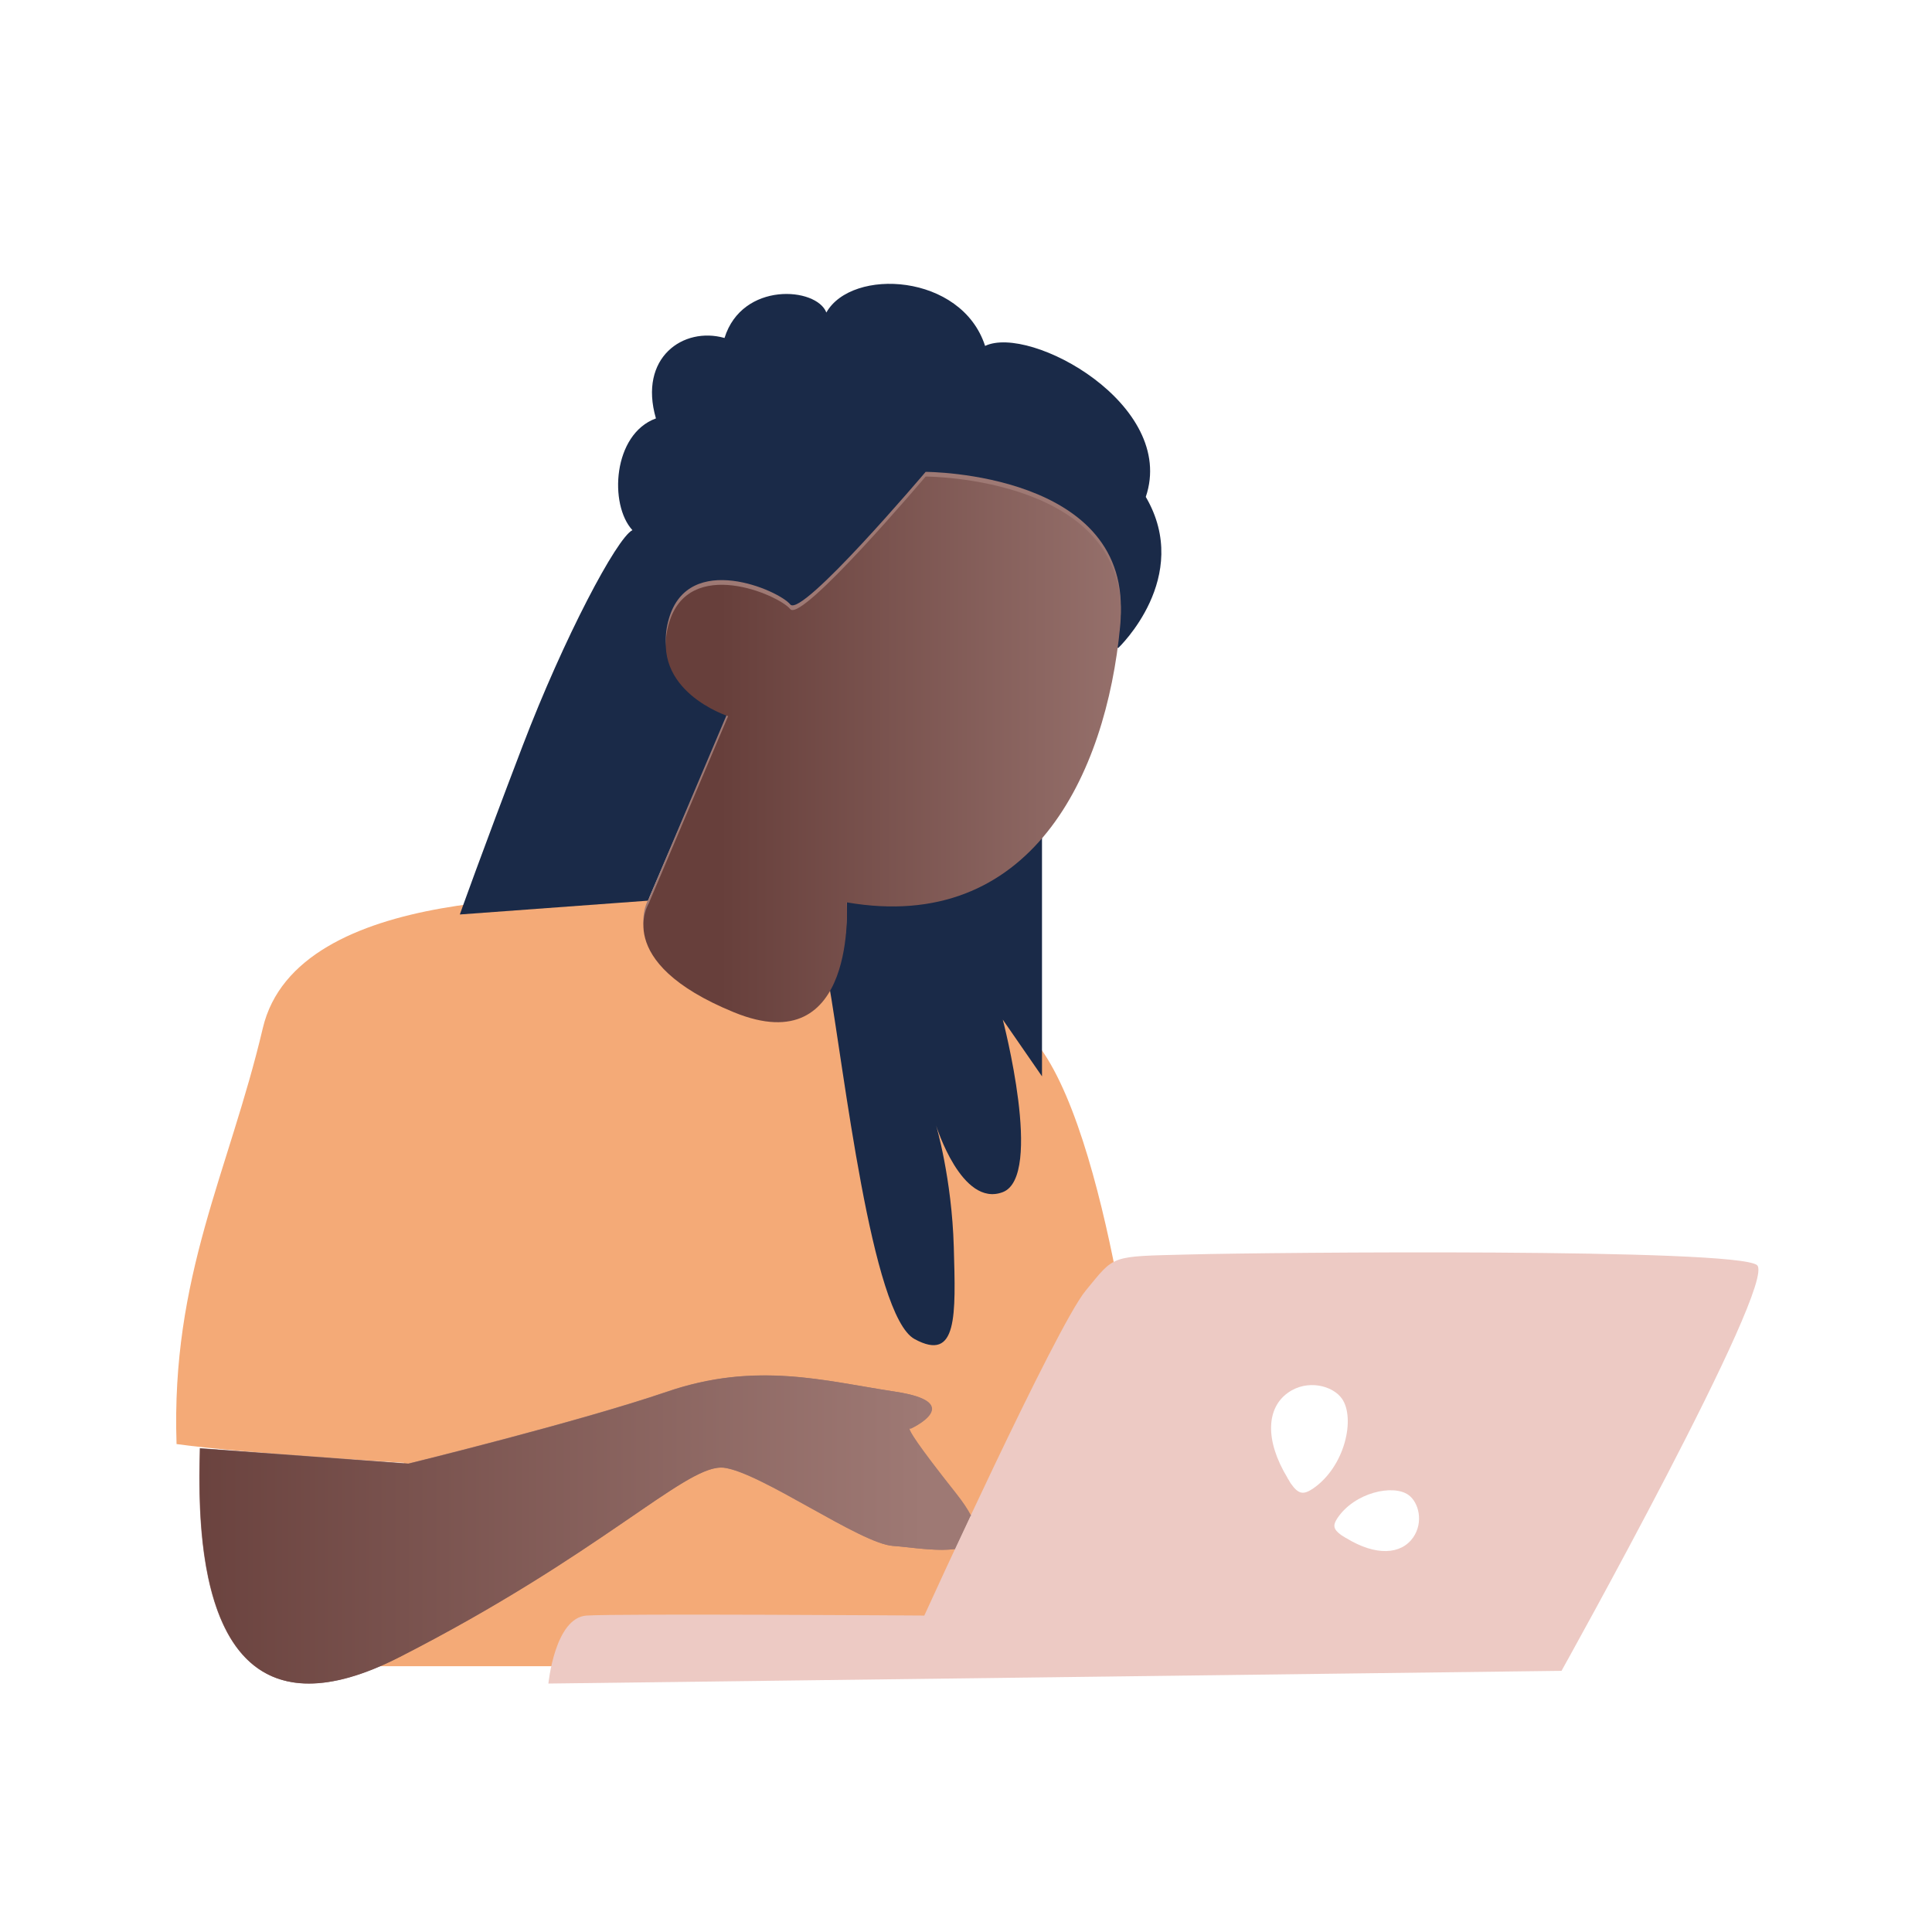
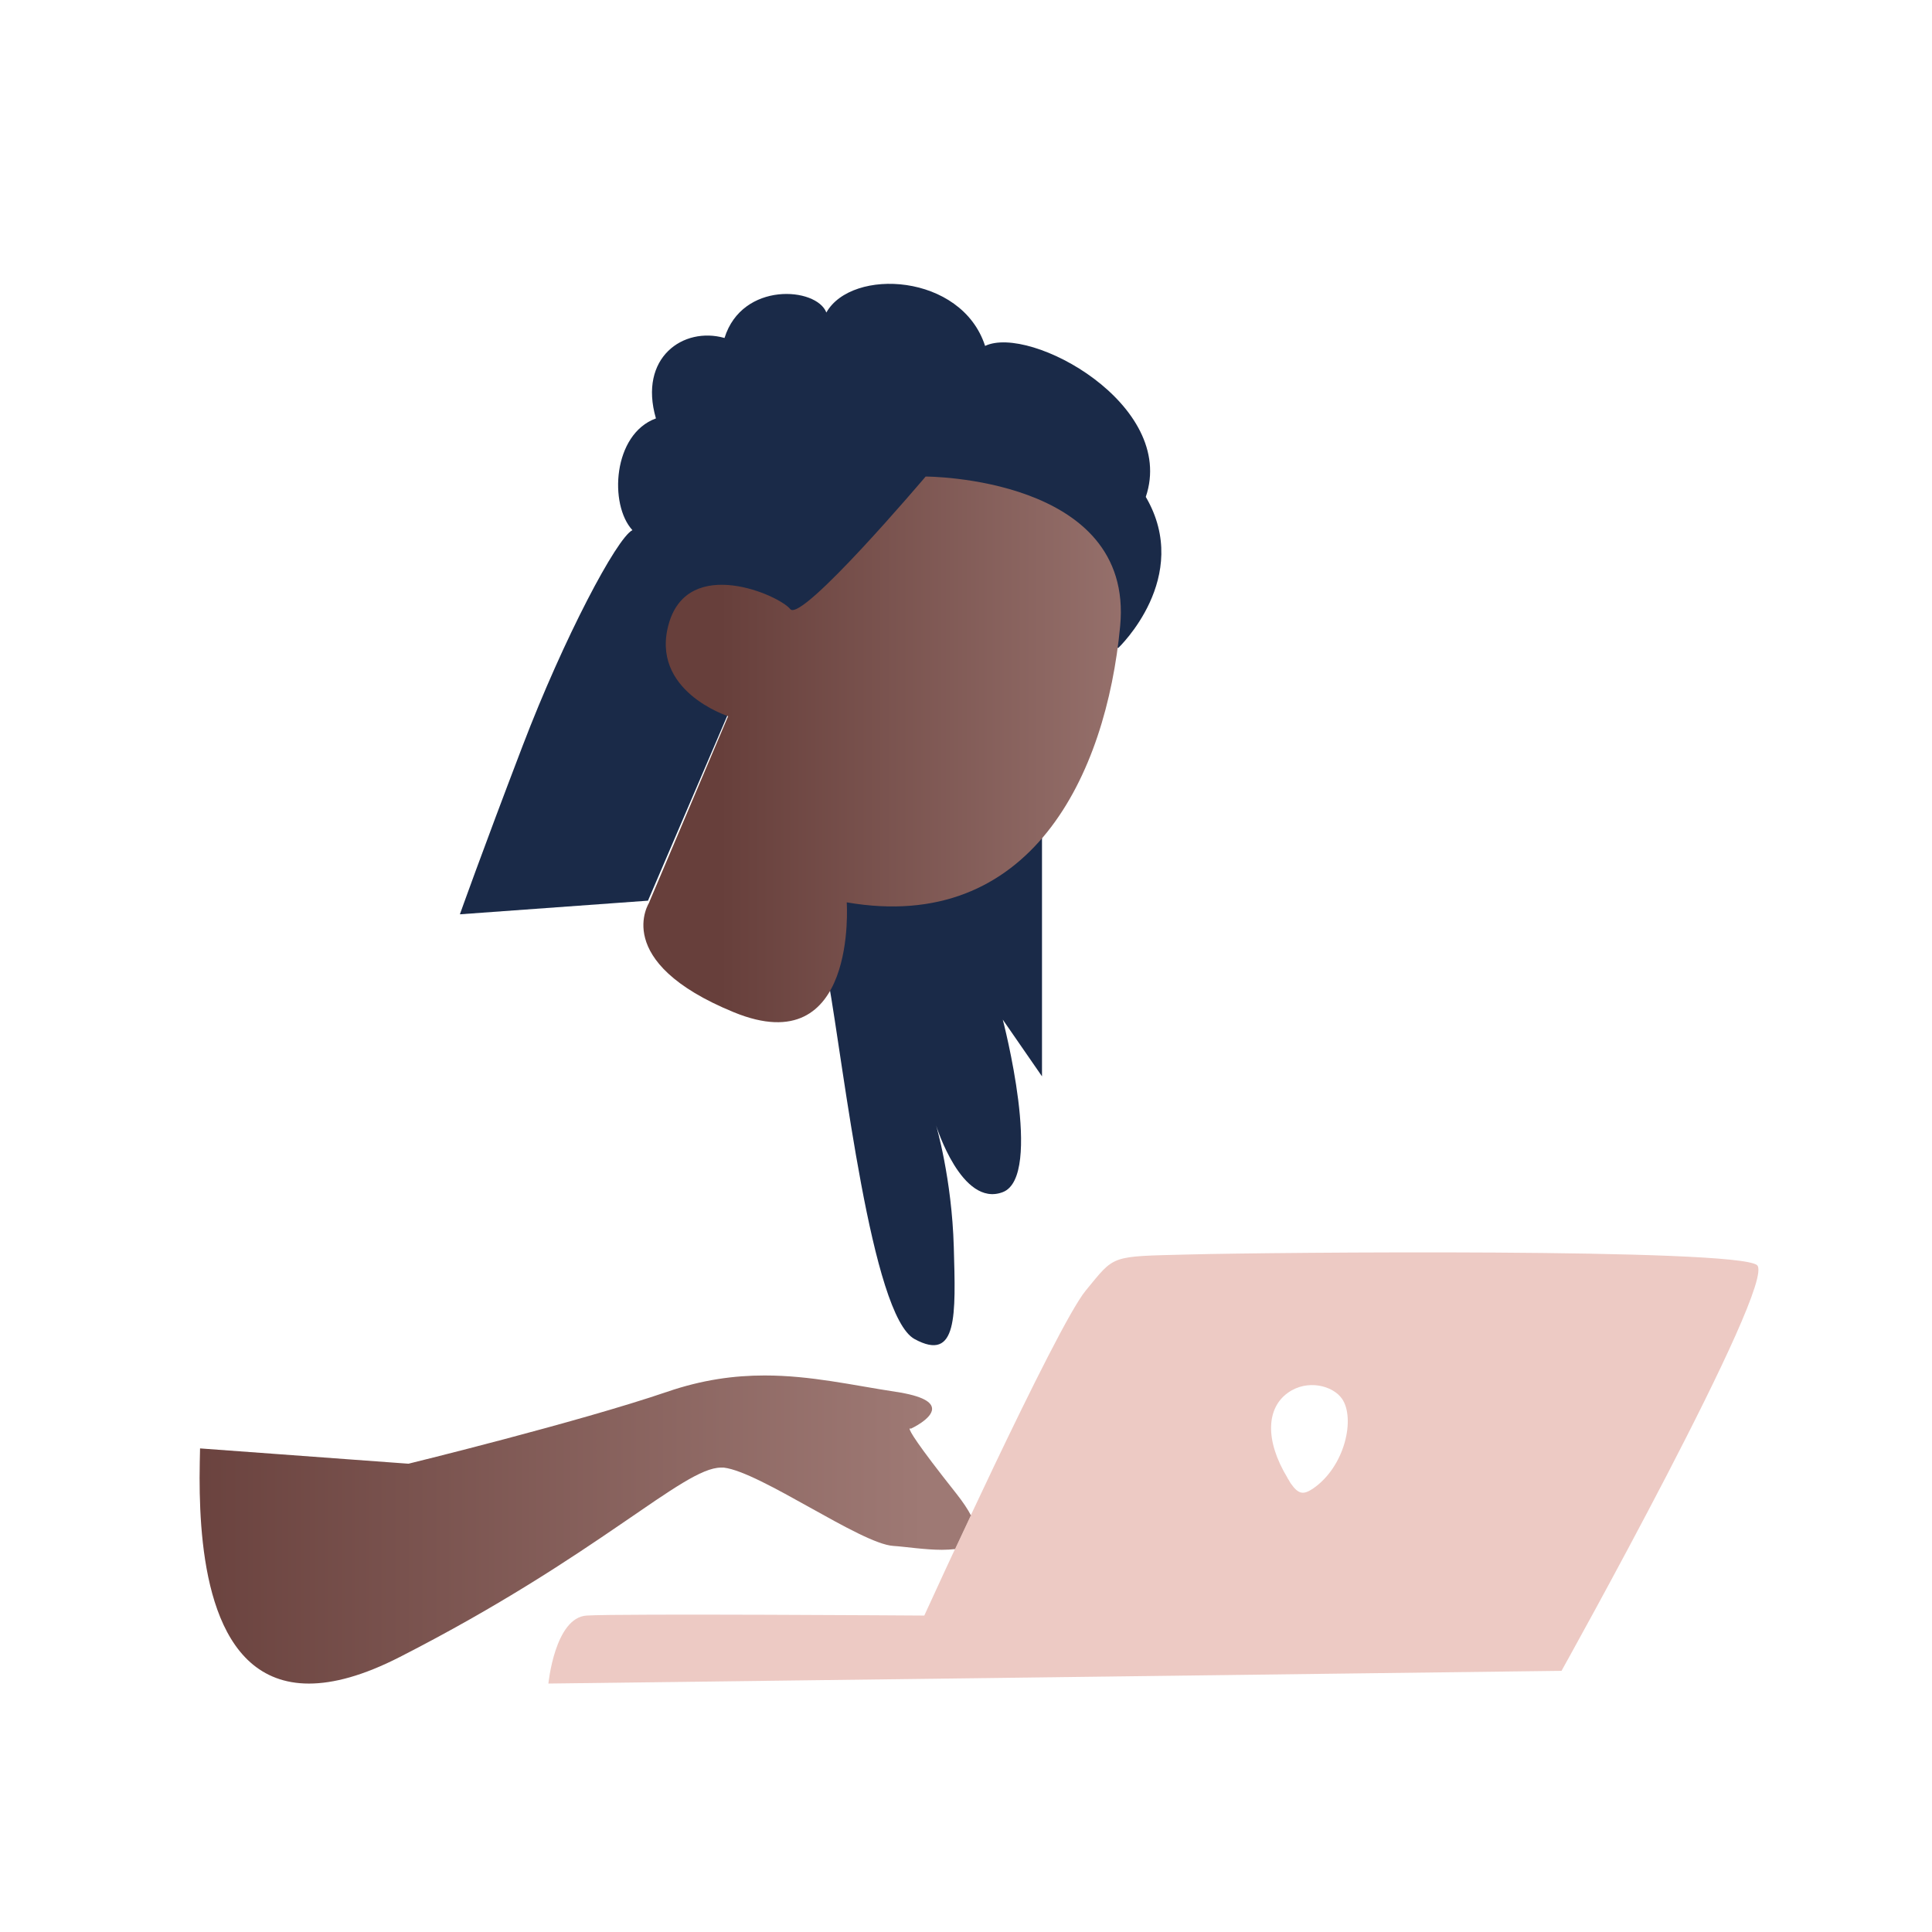
<svg xmlns="http://www.w3.org/2000/svg" width="128" height="128" viewBox="0 0 128 128" fill="none">
  <g filter="url(#filter0_d_2258_4270)">
-     <path d="M43.01 58.474C38.218 58.395 19.664 57.551 17.412 67.117C15.159 76.673 11.32 83.52 11.697 94.673C16.38 95.328 27.909 95.983 27.909 95.983L28.187 87.737L24.436 109.389H65.86C65.86 109.389 67.736 98.612 67.17 93.453C69.7 93.453 75.415 92.798 75.415 92.798C75.415 92.798 72.974 70.679 67.448 66.928C61.921 63.177 55.988 60.925 55.988 60.925L43 58.474" fill="#F4AA77" />
-     <path d="M30.469 59.575C30.469 59.575 31.898 55.547 34.626 48.412C37.355 41.268 40.857 34.649 41.899 34.123C40.341 32.436 40.599 27.762 43.457 26.721C42.286 22.692 45.273 20.618 48.001 21.392C49.172 17.631 54.103 18.018 54.748 19.705C56.435 16.718 63.707 17.105 65.265 21.918C68.252 20.489 77.985 25.817 75.911 31.92C79.027 37.249 74.096 41.922 74.096 41.922L50.333 41.407L42.931 58.672L30.469 59.586" fill="#1A2A48" />
+     <path d="M30.469 59.575C30.469 59.575 31.898 55.547 34.626 48.412C37.355 41.268 40.857 34.649 41.899 34.123C40.341 32.436 40.599 27.762 43.457 26.721C42.286 22.692 45.273 20.618 48.001 21.392C49.172 17.631 54.103 18.018 54.748 19.705C56.435 16.718 63.707 17.105 65.265 21.918C68.252 20.489 77.985 25.817 75.911 31.92C79.027 37.249 74.096 41.922 74.096 41.922L50.333 41.407L42.931 58.672" fill="#1A2A48" />
    <path d="M54.877 63.951C55.919 69.795 57.734 86.159 60.592 87.716C63.449 89.274 63.32 86.159 63.191 81.614C63.062 77.069 62.021 73.566 62.021 73.566C62.021 73.566 63.707 79.024 66.436 77.982C69.164 76.94 66.436 66.551 66.436 66.551L69.035 70.311V52.648H53.716L54.887 63.951" fill="#1A2A48" />
-     <path d="M13.234 94.951C13.085 100.418 12.946 115.69 26.48 108.774C40.013 101.857 45.49 95.953 47.931 96.241C50.382 96.529 56.999 101.282 59.163 101.421C61.325 101.56 67.229 102.859 63.34 97.968C59.45 93.075 60.313 93.651 60.313 93.651C60.313 93.651 64.054 91.924 59.301 91.2C54.549 90.476 50.084 89.186 44.181 91.2C38.277 93.214 27.045 95.963 27.045 95.963L13.224 94.941" fill="#9E7974" />
    <path d="M36.333 110.54C36.333 110.54 36.759 106.174 38.863 106.035C40.976 105.896 61.237 106.035 61.237 106.035C61.237 106.035 69.958 86.893 71.933 84.502C73.907 82.111 73.481 82.249 78.828 82.111C84.176 81.972 114.994 81.684 116.403 82.815C117.812 83.946 103.455 109.697 103.455 109.697L36.323 110.54" fill="#EDCAC4" />
-     <path d="M43.01 58.473L48.239 46.139C48.239 46.139 43.01 44.462 44.32 39.976C45.629 35.491 51.602 38.111 52.356 39.044C53.101 39.976 61.326 30.262 61.326 30.262C61.326 30.262 75.147 30.262 74.214 40.165C73.282 50.068 68.281 60.577 56.097 58.473C56.097 58.473 56.841 69.12 48.626 65.756C40.41 62.392 43.02 58.473 43.02 58.473" fill="#9E7974" />
    <path d="M50.65 90.129C48.655 90.129 46.542 90.407 44.2 91.21C38.297 93.225 27.065 95.974 27.065 95.974L26.778 95.954L22.987 95.676L17.997 95.309L13.254 94.961C13.244 95.527 13.224 96.192 13.224 96.916C13.224 102.046 13.948 110.541 20.467 110.541C22.094 110.541 24.079 110.015 26.5 108.774C39.716 102.027 45.242 96.232 47.772 96.232H47.951C50.402 96.529 57.02 101.282 59.182 101.421C59.976 101.471 61.276 101.679 62.407 101.679C62.715 101.679 63.012 101.659 63.29 101.63C63.618 100.935 63.965 100.191 64.332 99.407C64.124 99 63.806 98.524 63.37 97.968C60.681 94.574 60.264 93.81 60.264 93.662L60.294 93.632L60.353 93.652C60.353 93.652 61.752 93.007 61.752 92.342C61.752 91.915 61.187 91.488 59.341 91.21C56.474 90.774 53.715 90.129 50.679 90.129" fill="url(#paint0_linear_2258_4270)" />
    <path d="M64.313 99.416C63.945 100.2 63.598 100.944 63.271 101.639C64.402 101.48 65.076 100.914 64.313 99.416Z" fill="url(#paint1_linear_2258_4270)" />
    <path d="M85.307 96.925C83.769 94.395 83.918 92.272 85.336 91.269C86.626 90.356 88.303 90.803 88.908 91.666C89.811 92.956 89.117 96.191 86.963 97.64C86.368 98.027 86.041 98.027 85.525 97.293C85.445 97.183 85.396 97.055 85.297 96.925H85.307Z" fill="white" />
-     <path d="M89.177 100.895C91.161 102.115 92.828 101.996 93.622 100.865C94.336 99.843 93.989 98.513 93.304 98.037C92.292 97.322 89.752 97.878 88.611 99.575C88.304 100.041 88.304 100.309 88.879 100.716L89.167 100.895H89.177Z" fill="white" />
    <path d="M43.01 58.783L48.239 46.449C48.239 46.449 43.01 44.772 44.32 40.287C45.629 35.802 51.602 38.421 52.356 39.354C53.101 40.287 61.326 30.572 61.326 30.572C61.326 30.572 75.147 30.572 74.214 40.475C73.282 50.379 68.281 60.887 56.097 58.783C56.097 58.783 56.841 69.431 48.626 66.067C40.41 62.703 43.02 58.783 43.02 58.783" fill="url(#paint2_linear_2258_4270)" />
  </g>
  <defs>
    <filter id="filter0_d_2258_4270" x="-2" y="-1" width="132" height="132" filterUnits="userSpaceOnUse" color-interpolation-filters="sRGB">
      <feFlood flood-opacity="0" result="BackgroundImageFix" />
      <feColorMatrix in="SourceAlpha" type="matrix" values="0 0 0 0 0 0 0 0 0 0 0 0 0 0 0 0 0 0 127 0" result="hardAlpha" />
      <feOffset dy="1" />
      <feGaussianBlur stdDeviation="1" />
      <feColorMatrix type="matrix" values="0 0 0 0 0 0 0 0 0 0 0 0 0 0 0 0 0 0 0.05 0" />
      <feBlend mode="normal" in2="BackgroundImageFix" result="effect1_dropShadow_2258_4270" />
      <feBlend mode="normal" in="SourceGraphic" in2="effect1_dropShadow_2258_4270" result="shape" />
    </filter>
    <linearGradient id="paint0_linear_2258_4270" x1="9.792" y1="93.387" x2="61.227" y2="93.387" gradientUnits="userSpaceOnUse">
      <stop stop-color="#673F3B" />
      <stop offset="1" stop-color="#9E7974" />
    </linearGradient>
    <linearGradient id="paint1_linear_2258_4270" x1="9.792" y1="93.585" x2="61.228" y2="93.585" gradientUnits="userSpaceOnUse">
      <stop stop-color="#95615C" />
      <stop offset="1" stop-color="#EDCAC4" />
    </linearGradient>
    <linearGradient id="paint2_linear_2258_4270" x1="47.679" y1="38.208" x2="79.31" y2="38.208" gradientUnits="userSpaceOnUse">
      <stop stop-color="#673F3B" />
      <stop offset="1" stop-color="#9E7974" />
    </linearGradient>
  </defs>
</svg>